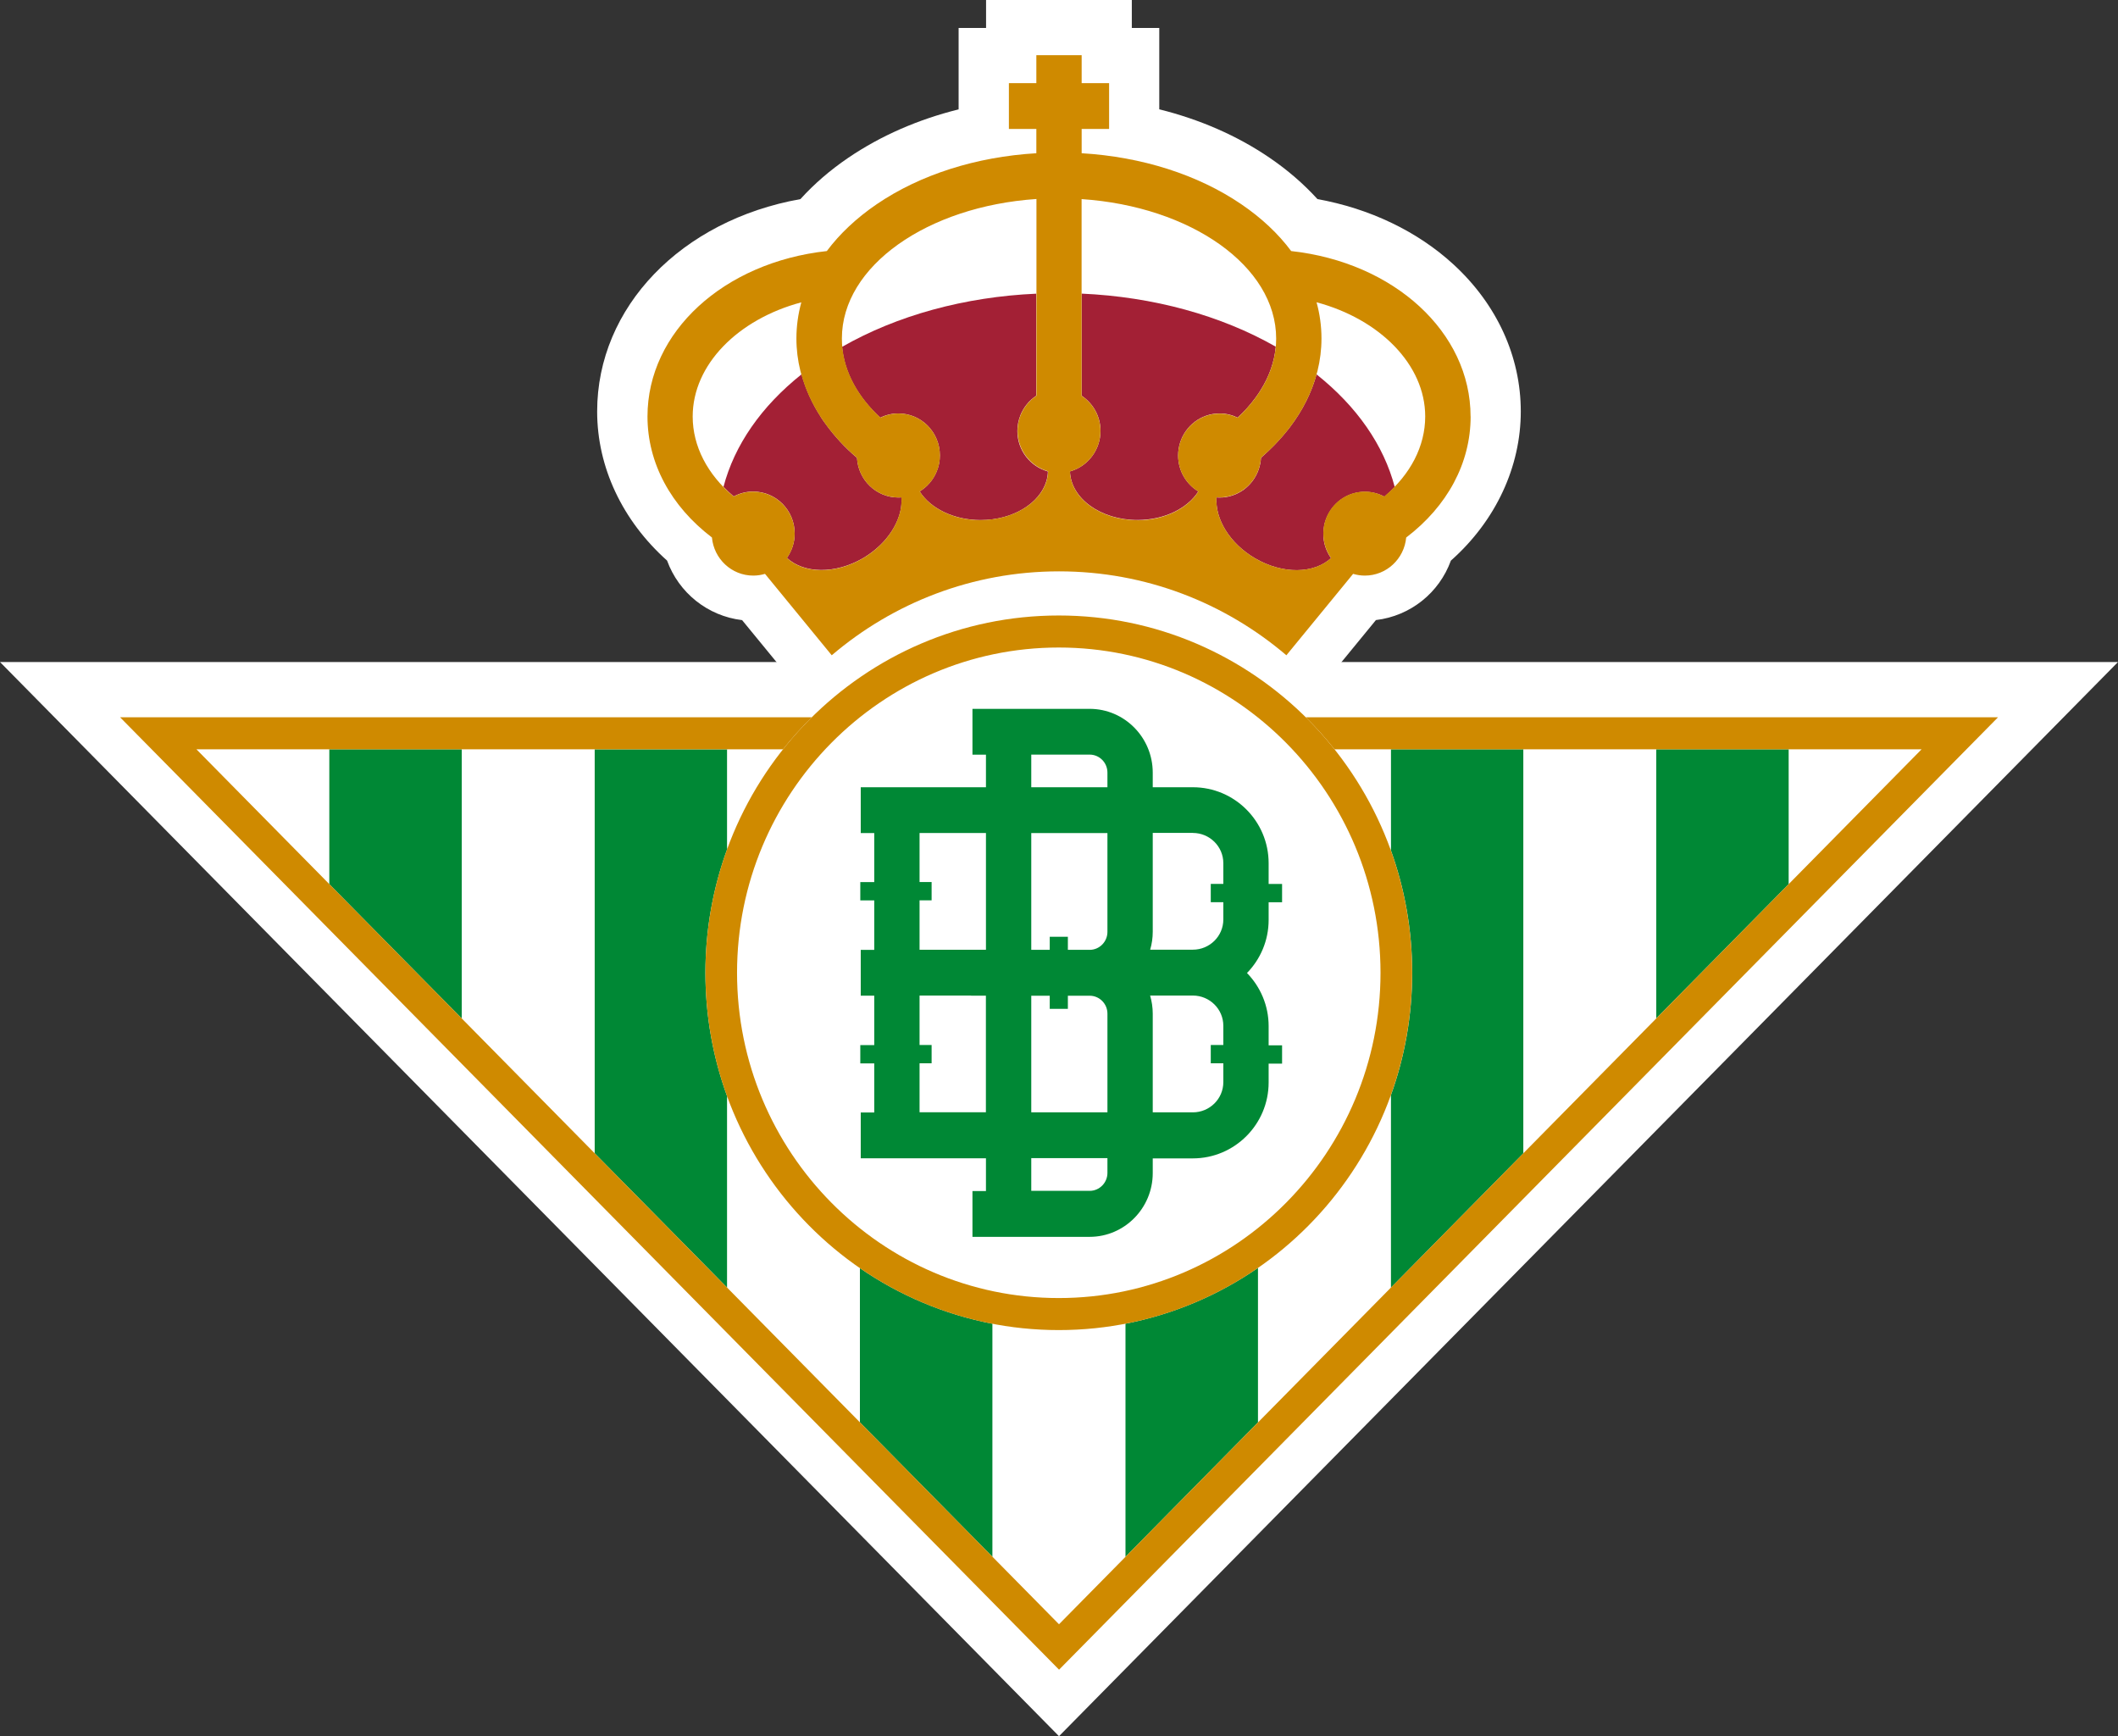
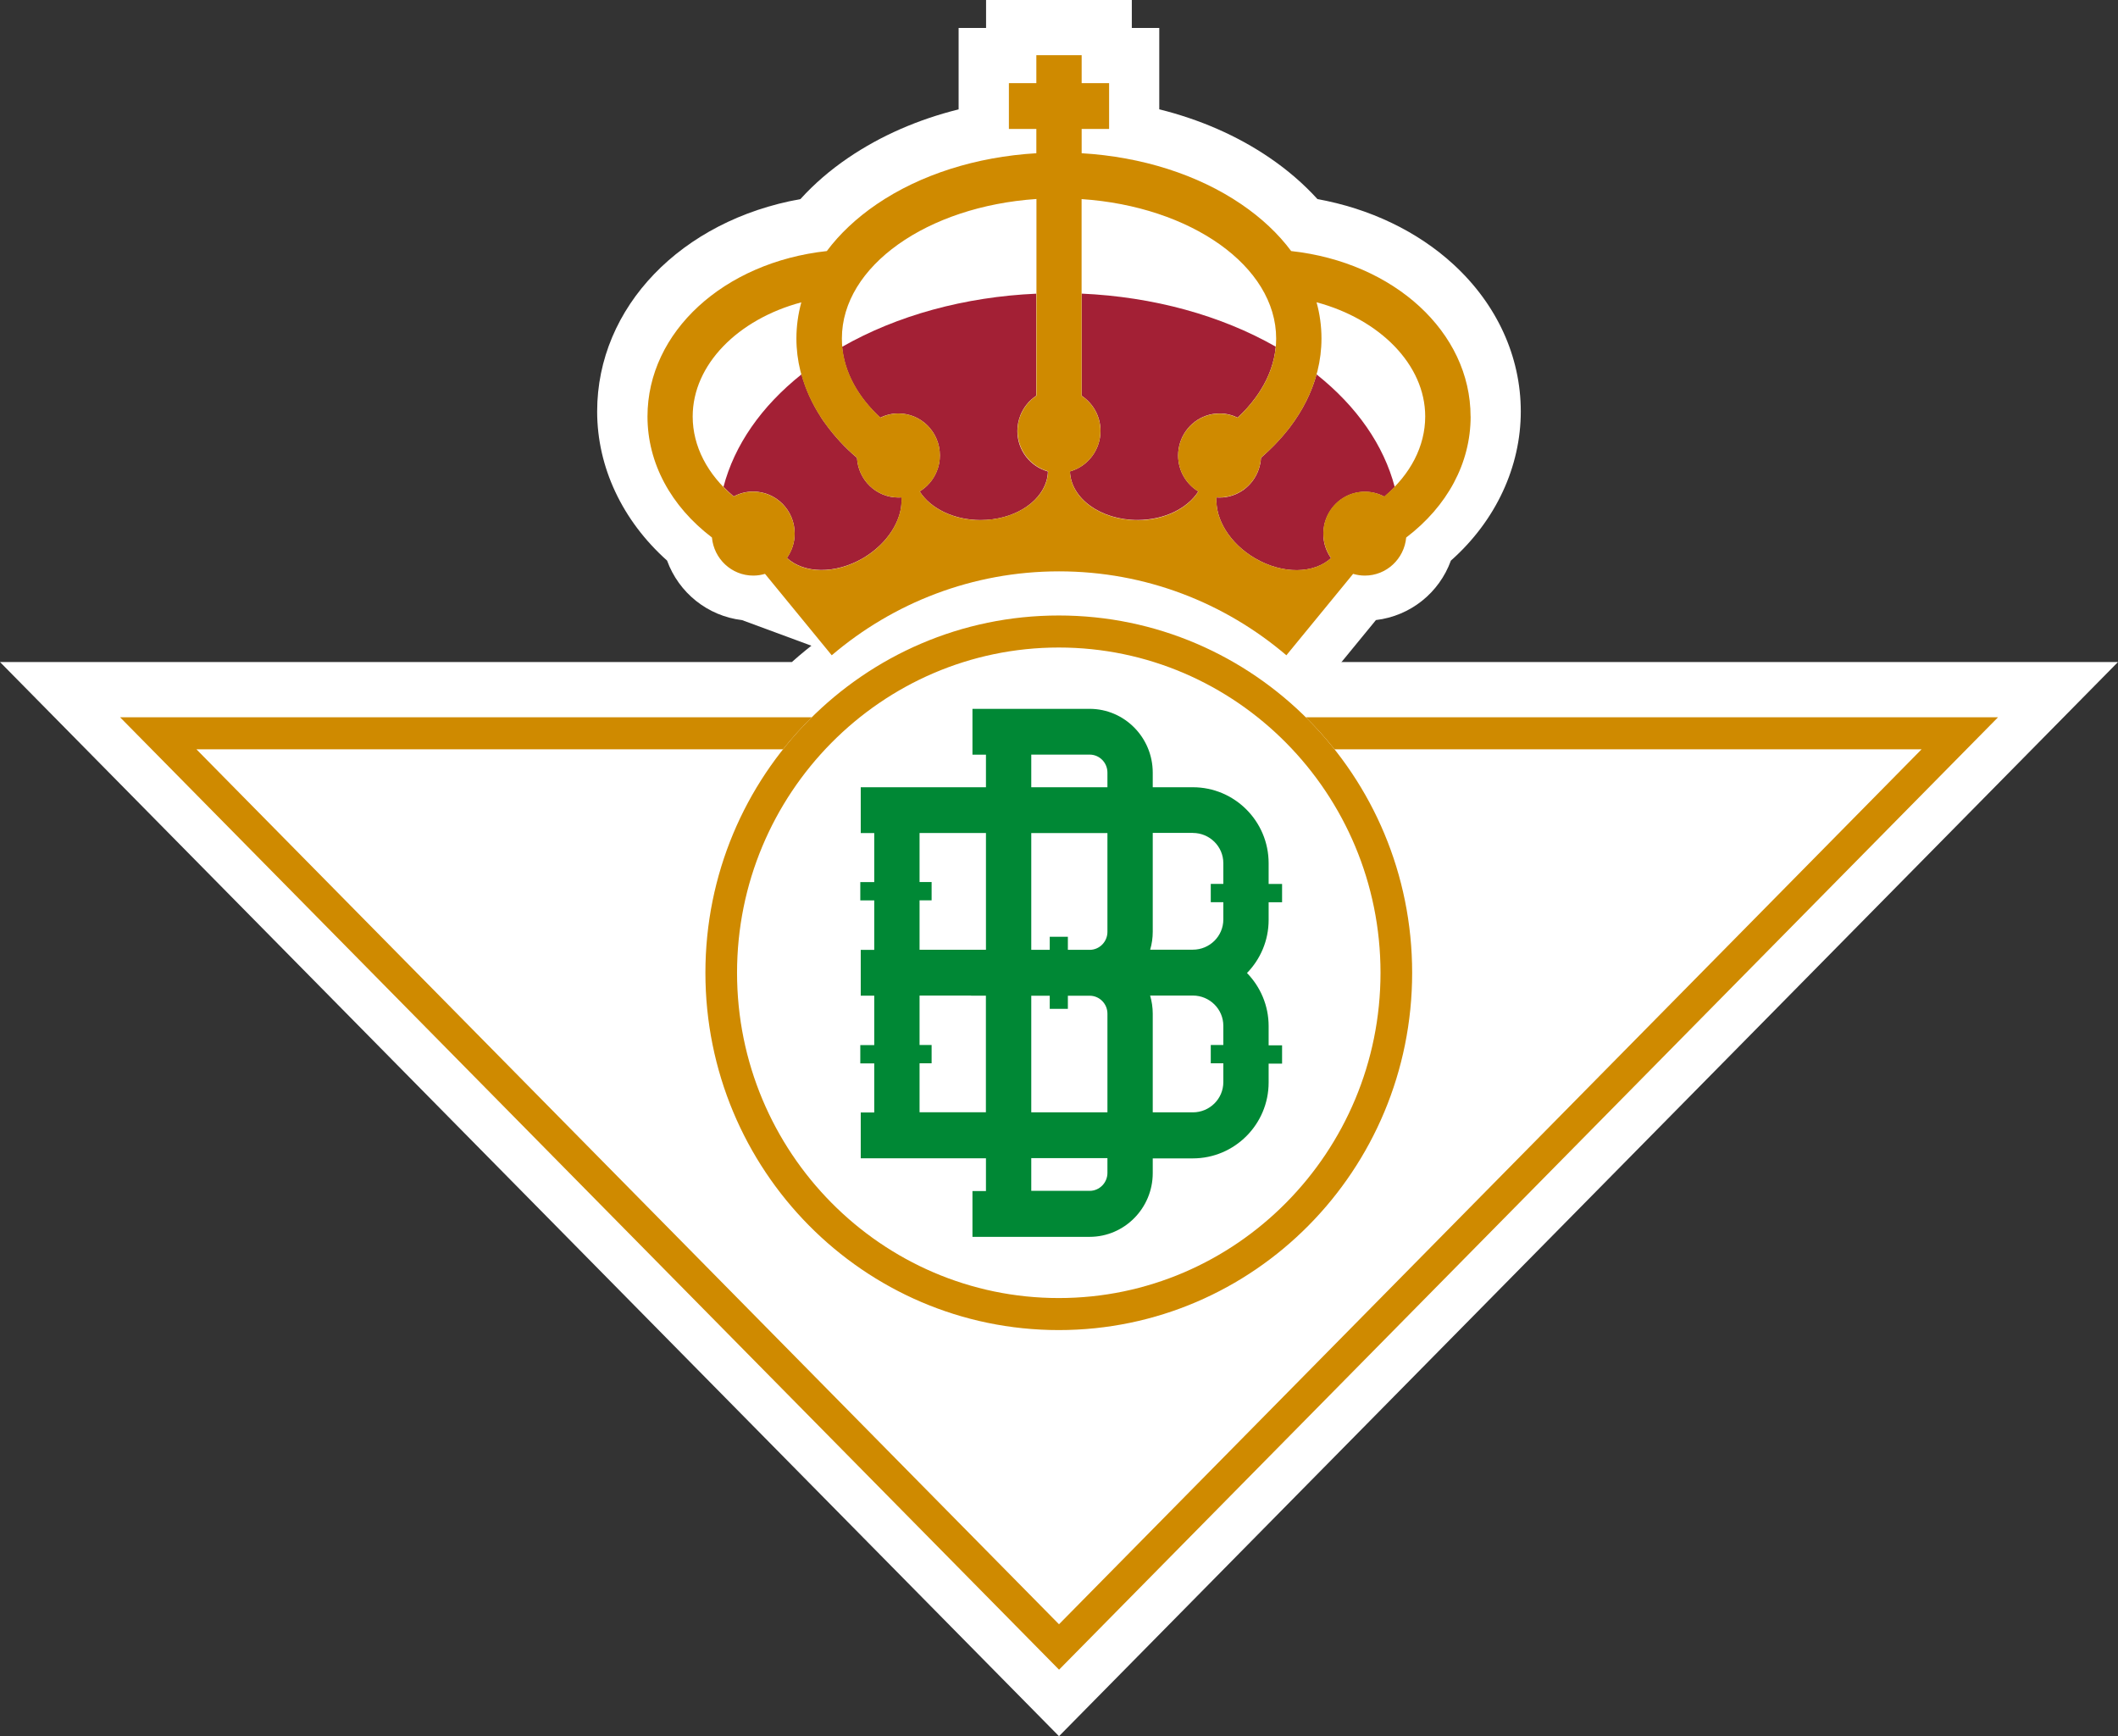
<svg xmlns="http://www.w3.org/2000/svg" id="Capa_2" data-name="Capa 2" viewBox="0 0 379.58 311.14">
  <rect x="0" y="0" width="379.58" height="311.14" fill="#333333" stroke="none" />
  <defs>
    <style>
      .cls-1 {
        fill: #cf8a00;
      }

      .cls-2, .cls-3 {
        fill: #fff;
      }

      .cls-2, .cls-4 {
        fill-rule: evenodd;
      }

      .cls-4, .cls-5 {
        fill: #008835;
      }

      .cls-6 {
        fill: #a32035;
      }
    </style>
  </defs>
  <g id="Capa_1-2" data-name="Capa 1">
    <g>
      <g>
        <path class="cls-3" d="M0,118.64h141.92c13.23-11.8,30.07-18.25,47.83-18.25s34.6,6.45,47.82,18.25h142.01l-189.79,192.5L0,118.64Z" />
-         <path class="cls-3" d="M132.99,111.13c-6.2-.74-11.34-4.91-13.44-10.67-8-7.15-12.53-16.73-12.53-26.72,0-18.73,15.11-34.26,36.43-38.06,2.45-2.71,5.33-5.2,8.6-7.42,5.79-3.93,12.47-6.85,19.75-8.66V5.01h4.92V0h26.12v5.01h4.92v14.58c7.28,1.81,13.97,4.73,19.74,8.66,3.26,2.22,6.14,4.71,8.61,7.43,9.37,1.69,17.92,5.77,24.37,11.7,7.78,7.14,12.07,16.5,12.07,26.35s-4.42,19.55-12.53,26.74c-2.09,5.76-7.23,9.91-13.43,10.65l-14.92,18.2-6.98-5.95c-9.77-8.32-22.16-12.9-34.9-12.9s-25.14,4.58-34.9,12.9l-6.98,5.95-14.92-18.2Z" />
+         <path class="cls-3" d="M132.99,111.13c-6.2-.74-11.34-4.91-13.44-10.67-8-7.15-12.53-16.73-12.53-26.72,0-18.73,15.11-34.26,36.43-38.06,2.45-2.71,5.33-5.2,8.6-7.42,5.79-3.93,12.47-6.85,19.75-8.66V5.01h4.92V0h26.12v5.01h4.92v14.58c7.28,1.81,13.97,4.73,19.74,8.66,3.26,2.22,6.14,4.71,8.61,7.43,9.37,1.69,17.92,5.77,24.37,11.7,7.78,7.14,12.07,16.5,12.07,26.35s-4.42,19.55-12.53,26.74c-2.09,5.76-7.23,9.91-13.43,10.65l-14.92,18.2-6.98-5.95s-25.14,4.58-34.9,12.9l-6.98,5.95-14.92-18.2Z" />
        <path class="cls-3" d="M234.02,127.64s.09.09.13.14c-11.43-11.37-27.1-18.39-44.4-18.39s-32.85,6.97-44.27,18.25H21.51l168.28,170.68,168.28-170.68h-124.05ZM130.34,195.65s-.01-.03-.02-.05c0,.01,0,.02.02.03v.02ZM130.34,151.21v-.02c.16-.44.32-.87.5-1.31-.17.44-.34.88-.5,1.33ZM139.41,134.58c.31-.4.61-.81.92-1.2.07-.09.15-.18.23-.27-.39.48-.77.97-1.15,1.47ZM177.9,236.33c-.13-.03-.25-.06-.38-.08.48.09.97.18,1.46.26-.36-.06-.73-.11-1.08-.18ZM225.46,226.32c-.09.06-.18.11-.27.17.09-.06.18-.12.27-.18h0ZM239.17,133.38c.2.26.4.53.6.79-.25-.32-.5-.65-.75-.97.05.06.1.12.15.18Z" />
        <path class="cls-3" d="M127.57,95.42c.35,3.82,3.53,6.83,7.41,6.83.73,0,1.43-.12,2.11-.31l11.96,14.59c11.01-9.38,25.21-15.05,40.74-15.05s29.73,5.67,40.74,15.05l11.96-14.59c.67.19,1.38.31,2.11.31,3.87,0,7.06-3,7.4-6.82,7.39-5.62,11.55-13.35,11.55-21.69,0-7.56-3.42-14.46-9.16-19.73-5.73-5.27-13.76-8.91-22.99-9.92-2.31-3.08-5.3-5.91-8.96-8.4-7.8-5.31-17.84-8.49-28.6-9.13v-4.35h4.92v-8.2h-4.92v-5.01h-8.12v5.01h-4.92v8.2h4.92v4.35c-10.76.64-20.79,3.82-28.6,9.13-3.65,2.49-6.65,5.32-8.95,8.4-18.47,2.03-32.15,14.5-32.15,29.65,0,8.32,4.18,16.06,11.55,21.68ZM237.27,93.49c-.07.4-.11.81-.11,1.23h0c0,1.64.52,3.15,1.39,4.38t-.02.01c-.87-1.23-1.38-2.73-1.38-4.35,0-.44.04-.86.12-1.27ZM211.13,80.66v.06c0,.86.14,1.69.4,2.45-.27-.76-.41-1.58-.41-2.44,0-.03.01-.05.01-.07ZM155.82,86.12c-.33-.32-.62-.67-.88-1.04.26.37.56.72.88,1.04Z" />
      </g>
      <g>
-         <path id="path2" class="cls-4" d="M58.98,158.41l23.78,24.12v-48.25h-23.78v24.13ZM296.81,182.53l23.78-24.12v-24.13h-23.78v48.25ZM126.42,174.32c0-7.81,1.39-15.29,3.92-22.2v-17.83h-23.78v72.37l23.78,24.12v-34.24c-2.53-6.92-3.92-14.4-3.92-22.21h0ZM154.11,254.9v-27.64c7.04,4.85,15.1,8.3,23.78,9.97v41.79l-23.78-24.12ZM201.68,237.22v41.8l23.78-24.12v-27.69c-7.04,4.86-15.1,8.33-23.78,10.01ZM249.25,152.31v-18.03h23.78v72.38l-23.78,24.12v-34.44c2.48-6.86,3.84-14.28,3.84-22.01s-1.36-15.15-3.84-22.01h0Z" />
        <path id="path4" class="cls-2" d="M58.98,158.41l-23.78-24.13h23.78v24.13ZM106.55,206.65l-23.78-24.12v-48.25h23.78v72.37ZM273.03,206.65l23.78-24.12v-48.25h-23.78v72.37ZM320.6,158.41v-24.13h23.78l-23.78,24.13ZM130.33,230.78v-34.24c4.6,12.57,13,23.29,23.78,30.73v27.64l-23.78-24.12ZM189.75,238.35c-4.05,0-8.01-.39-11.86-1.12v41.79l11.89,12.06,11.89-12.06v-41.81c-3.86.74-7.85,1.14-11.93,1.14h0ZM239.17,134.28h10.08v18.03c-2.39-6.59-5.81-12.66-10.08-18.03ZM225.46,227.21v27.69l23.78-24.12v-34.44c-4.58,12.63-12.97,23.4-23.78,30.88ZM130.33,152.11v-17.83h10c-4.22,5.32-7.62,11.32-10,17.83Z" />
        <path id="path6" class="cls-3" d="M189.75,116.04c31.79,0,57.66,26.15,57.66,58.29s-25.86,58.29-57.66,58.29-57.66-26.15-57.66-58.29,25.86-58.29,57.66-58.29h0Z" />
        <path id="path8" class="cls-1" d="M234.02,128.54c1.83,1.81,3.55,3.72,5.15,5.74h105.21l-154.59,156.8L35.2,134.28h105.13c1.6-2.02,3.32-3.93,5.15-5.74H21.52l168.28,170.68,168.28-170.68h-124.05Z" />
        <path id="path10" class="cls-1" d="M189.75,116.04c31.79,0,57.66,26.15,57.66,58.29s-25.86,58.29-57.66,58.29-57.66-26.15-57.66-58.29,25.86-58.29,57.66-58.29ZM189.75,110.3c-34.98,0-63.33,28.67-63.33,64.03s28.36,64.03,63.33,64.03,63.33-28.67,63.33-64.03-28.35-64.03-63.33-64.03Z" />
        <path id="path12" class="cls-5" d="M227.36,161.69h2.41v-3.28h-2.41v-3.72c0-7.51-6.09-13.61-13.58-13.61h-7.19v-2.62c0-6.3-5.07-11.43-11.31-11.43h-21v8.21h2.42v5.84h-22.44v8.21h2.42v8.79h-2.5v3.28h2.5v8.86h-2.42v8.21h2.42v8.86h-2.5v3.28h2.5v8.79h-2.42v8.21h22.44v5.87h-2.42v8.21h21c6.23,0,11.31-5.13,11.31-11.42v-2.64h7.19c7.48,0,13.58-6.1,13.58-13.61v-3.37h2.41v-3.28h-2.41v-3.45c0-3.7-1.49-7.06-3.88-9.51,2.39-2.45,3.88-5.81,3.88-9.51v-3.14ZM213.78,149.27c3.01,0,5.46,2.43,5.46,5.41v3.72h-2.25v3.28h2.25v3.1c0,2.99-2.45,5.41-5.46,5.41h-7.65c.3-1.03.46-2.1.46-3.22v-17.71h7.19,0ZM198.47,199.34h-13.65v-20.9h3.31v2.35h3.25v-2.35h3.9c1.76,0,3.19,1.44,3.19,3.22v17.68h0ZM195.28,170.21h-3.9v-2.33h-3.25v2.33h-3.31v-20.92h13.65v17.71c0,1.77-1.43,3.22-3.19,3.22ZM184.82,135.23h10.46c1.76,0,3.19,1.44,3.19,3.23v2.62h-13.65v-5.84ZM164.8,161.35h2.16v-3.28h-2.16v-8.79h11.9v20.92h-11.9v-8.86h0ZM164.8,199.34v-8.79h2.16v-3.28h-2.16v-8.86h9.24v.02h2.65v20.9h-11.9ZM198.47,210.19c0,1.77-1.43,3.22-3.19,3.22h-10.46v-5.87h13.65v2.64h0ZM219.24,190.56v3.37c0,2.99-2.45,5.41-5.46,5.41h-7.19v-17.68c0-1.12-.17-2.22-.47-3.25h7.66c3.01,0,5.46,2.43,5.46,5.41v3.45h-2.25v3.28h2.25v.02Z" />
        <path id="path14" class="cls-6" d="M193.85,70.92c2.03,1.35,3.38,3.66,3.38,6.29,0,.87-.15,1.72-.42,2.49-.8,2.32-2.69,4.12-5.05,4.78.15,4.83,5.5,8.71,12.08,8.71,4.83,0,8.98-2.09,10.92-5.12-2.17-1.31-3.62-3.7-3.62-6.44,0-.79.12-1.55.34-2.26.94-3.06,3.77-5.28,7.1-5.28,1.16,0,2.25.28,3.22.75.54-.5,1.05-1.01,1.53-1.53.09-.1.18-.2.27-.3.24-.26.45-.52.67-.79.23-.29.46-.58.68-.88.06-.08.12-.16.18-.25.28-.38.54-.76.78-1.16,1.56-2.47,2.48-5.1,2.73-7.8-9.86-5.62-21.95-8.94-34.79-9.51v18.3Z" />
        <path id="path16" class="cls-6" d="M157.78,74.84c.97-.48,2.07-.75,3.22-.75,4.11,0,7.44,3.36,7.44,7.52,0,1.03-.2,2.01-.58,2.9-.61,1.49-1.69,2.73-3.04,3.56,1.93,3.03,6.1,5.13,10.92,5.13,5.76,0,10.56-2.97,11.78-6.95.17-.57.27-1.16.28-1.76-3.15-.87-5.47-3.78-5.47-7.25,0-.99.2-1.94.54-2.81.57-1.44,1.57-2.67,2.84-3.51v-10.08h0v-8.21c-12.84.57-24.93,3.89-34.8,9.53.43,4.58,2.79,8.94,6.85,12.69h0Z" />
        <path id="path18" class="cls-6" d="M131.49,88.97c1.04-.56,2.22-.88,3.49-.88,4.11,0,7.44,3.36,7.44,7.52,0,.83-.13,1.62-.38,2.36-.24.72-.58,1.4-1.01,2.01,3.03,2.81,8.64,2.95,13.61.06,3.13-1.83,5.36-4.49,6.36-7.22.45-1.24.64-2.49.55-3.68-.18.02-.36.02-.54.02-3.97,0-7.21-3.15-7.42-7.11-2.18-1.85-4.02-3.87-5.57-6-.02-.04-.06-.07-.08-.11-.28-.39-.58-.79-.84-1.2h.02c-1.58-2.44-2.74-5.01-3.47-7.66-7.23,5.76-12.02,12.68-13.99,20.17.58.6,1.19,1.17,1.85,1.73h0Z" />
        <path id="path20" class="cls-6" d="M235.95,67.08c-.9,3.27-2.48,6.42-4.67,9.33-.13.17-.26.34-.39.51-.32.41-.65.81-1,1.21-.28.32-.56.64-.85.95-.25.27-.5.54-.76.8-.29.3-.6.59-.91.89-.15.14-.3.28-.45.42-.31.29-.61.57-.93.85-.04.74-.19,1.45-.43,2.13-1.02,2.91-3.77,5-7,5-.18,0-.36-.02-.54-.02-.28,3.84,2.36,8.25,6.92,10.91,4.97,2.9,10.56,2.76,13.6-.04-.87-1.23-1.38-2.72-1.38-4.35,0-.53.06-1.03.16-1.53v-.03c.06-.24.11-.47.19-.69v-.02c.07-.21.14-.4.22-.59.05-.11.11-.23.15-.35.03-.06.06-.12.09-.18,1.22-2.46,3.73-4.15,6.65-4.15,1.26,0,2.45.32,3.49.88.66-.56,1.27-1.13,1.85-1.73-1.97-7.49-6.76-14.41-13.99-20.17v-.02Z" />
        <path id="path22" class="cls-1" d="M263.55,74.64c0-15.11-13.7-27.62-32.15-29.65-2.3-3.09-5.3-5.92-8.95-8.4-7.81-5.31-17.84-8.49-28.6-9.13v-4.35h4.92v-8.21h-4.92v-5.01h-8.12v5.01h-4.92v8.21h4.92v4.35c-10.76.64-20.8,3.82-28.6,9.13-3.65,2.49-6.65,5.32-8.95,8.4-18.47,2.03-32.14,14.49-32.14,29.65,0,8.32,4.17,16.06,11.55,21.68.35,3.82,3.52,6.83,7.4,6.83.73,0,1.44-.11,2.11-.31l11.96,14.59c11.01-9.38,25.21-15.04,40.74-15.04s29.73,5.66,40.74,15.04l11.96-14.59c.67.2,1.38.31,2.11.31,3.87,0,7.05-3,7.4-6.82,7.39-5.62,11.55-13.35,11.55-21.69h0ZM154.64,100.06c-4.98,2.9-10.58,2.76-13.61-.06.87-1.23,1.39-2.73,1.39-4.37,0-4.15-3.33-7.52-7.44-7.52-1.26,0-2.45.32-3.49.88-4.71-3.96-7.35-9.03-7.35-14.35,0-9.3,8.13-17.44,19.47-20.46-.58,2.11-.88,4.28-.88,6.49,0,7.88,3.9,15.43,10.85,21.37.21,3.96,3.44,7.11,7.42,7.11.19,0,.37-.02.54-.02.29,3.85-2.35,8.27-6.92,10.94h0ZM175.75,93.22c-4.84,0-9-2.11-10.93-5.15,2.17-1.31,3.63-3.71,3.63-6.45,0-4.15-3.33-7.52-7.43-7.52-1.16,0-2.25.28-3.22.75-4.5-4.17-6.92-9.08-6.92-14.2,0-12.97,15.31-23.67,34.87-24.99v35.26c-2.03,1.35-3.38,3.66-3.38,6.29,0,3.46,2.32,6.38,5.47,7.25-.14,4.84-5.49,8.74-12.08,8.74h0ZM203.83,93.22c-6.59,0-11.94-3.9-12.08-8.74,3.15-.87,5.47-3.78,5.47-7.25,0-2.63-1.35-4.96-3.38-6.29v-35.26c19.57,1.31,34.87,12.02,34.87,24.99,0,5.12-2.43,10.02-6.92,14.2-.97-.48-2.07-.75-3.22-.75-4.11,0-7.43,3.36-7.43,7.52,0,2.74,1.46,5.14,3.63,6.45-1.93,3.04-6.1,5.15-10.93,5.15h0ZM237.16,95.63c0,1.63.52,3.14,1.39,4.37-3.03,2.81-8.64,2.96-13.61.06-4.57-2.67-7.21-7.09-6.92-10.94.18.02.36.02.54.02,3.97,0,7.21-3.15,7.42-7.11,6.95-5.93,10.85-13.49,10.85-21.37,0-2.21-.3-4.38-.88-6.49,11.34,3.04,19.47,11.2,19.47,20.46,0,5.33-2.64,10.4-7.35,14.35-1.04-.56-2.23-.88-3.49-.88-4.11,0-7.43,3.36-7.43,7.52h0Z" />
      </g>
    </g>
  </g>
</svg>